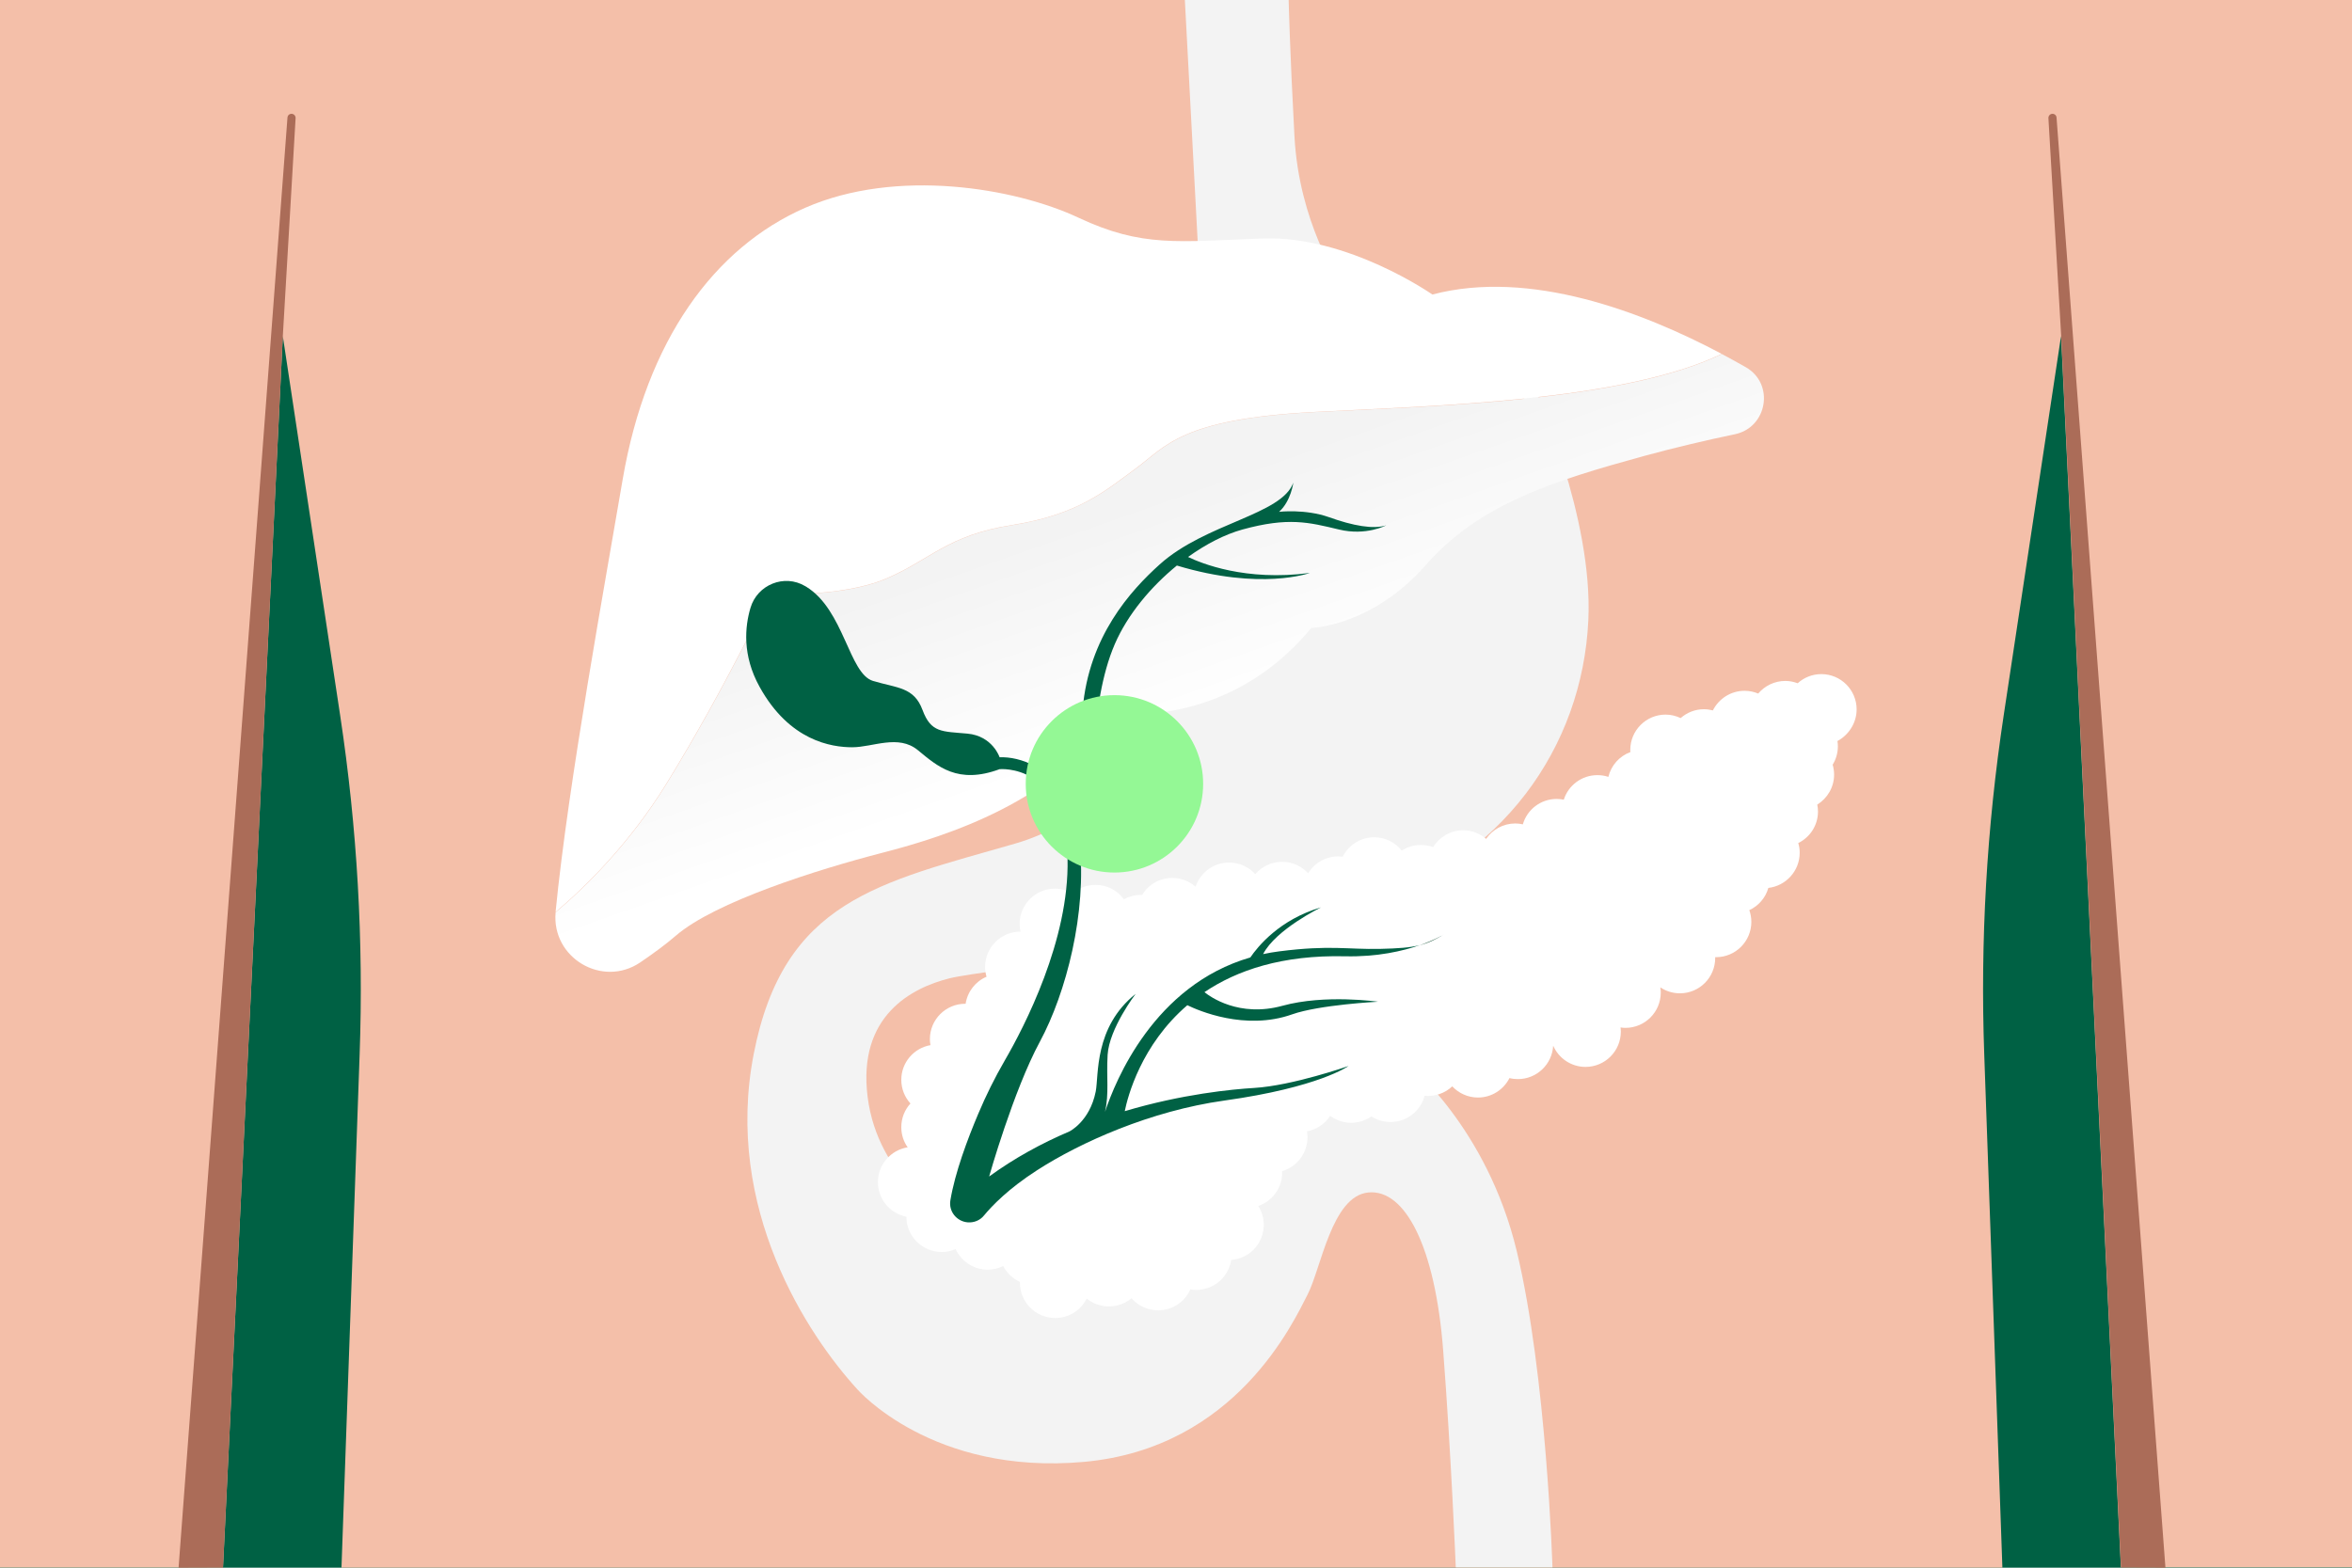
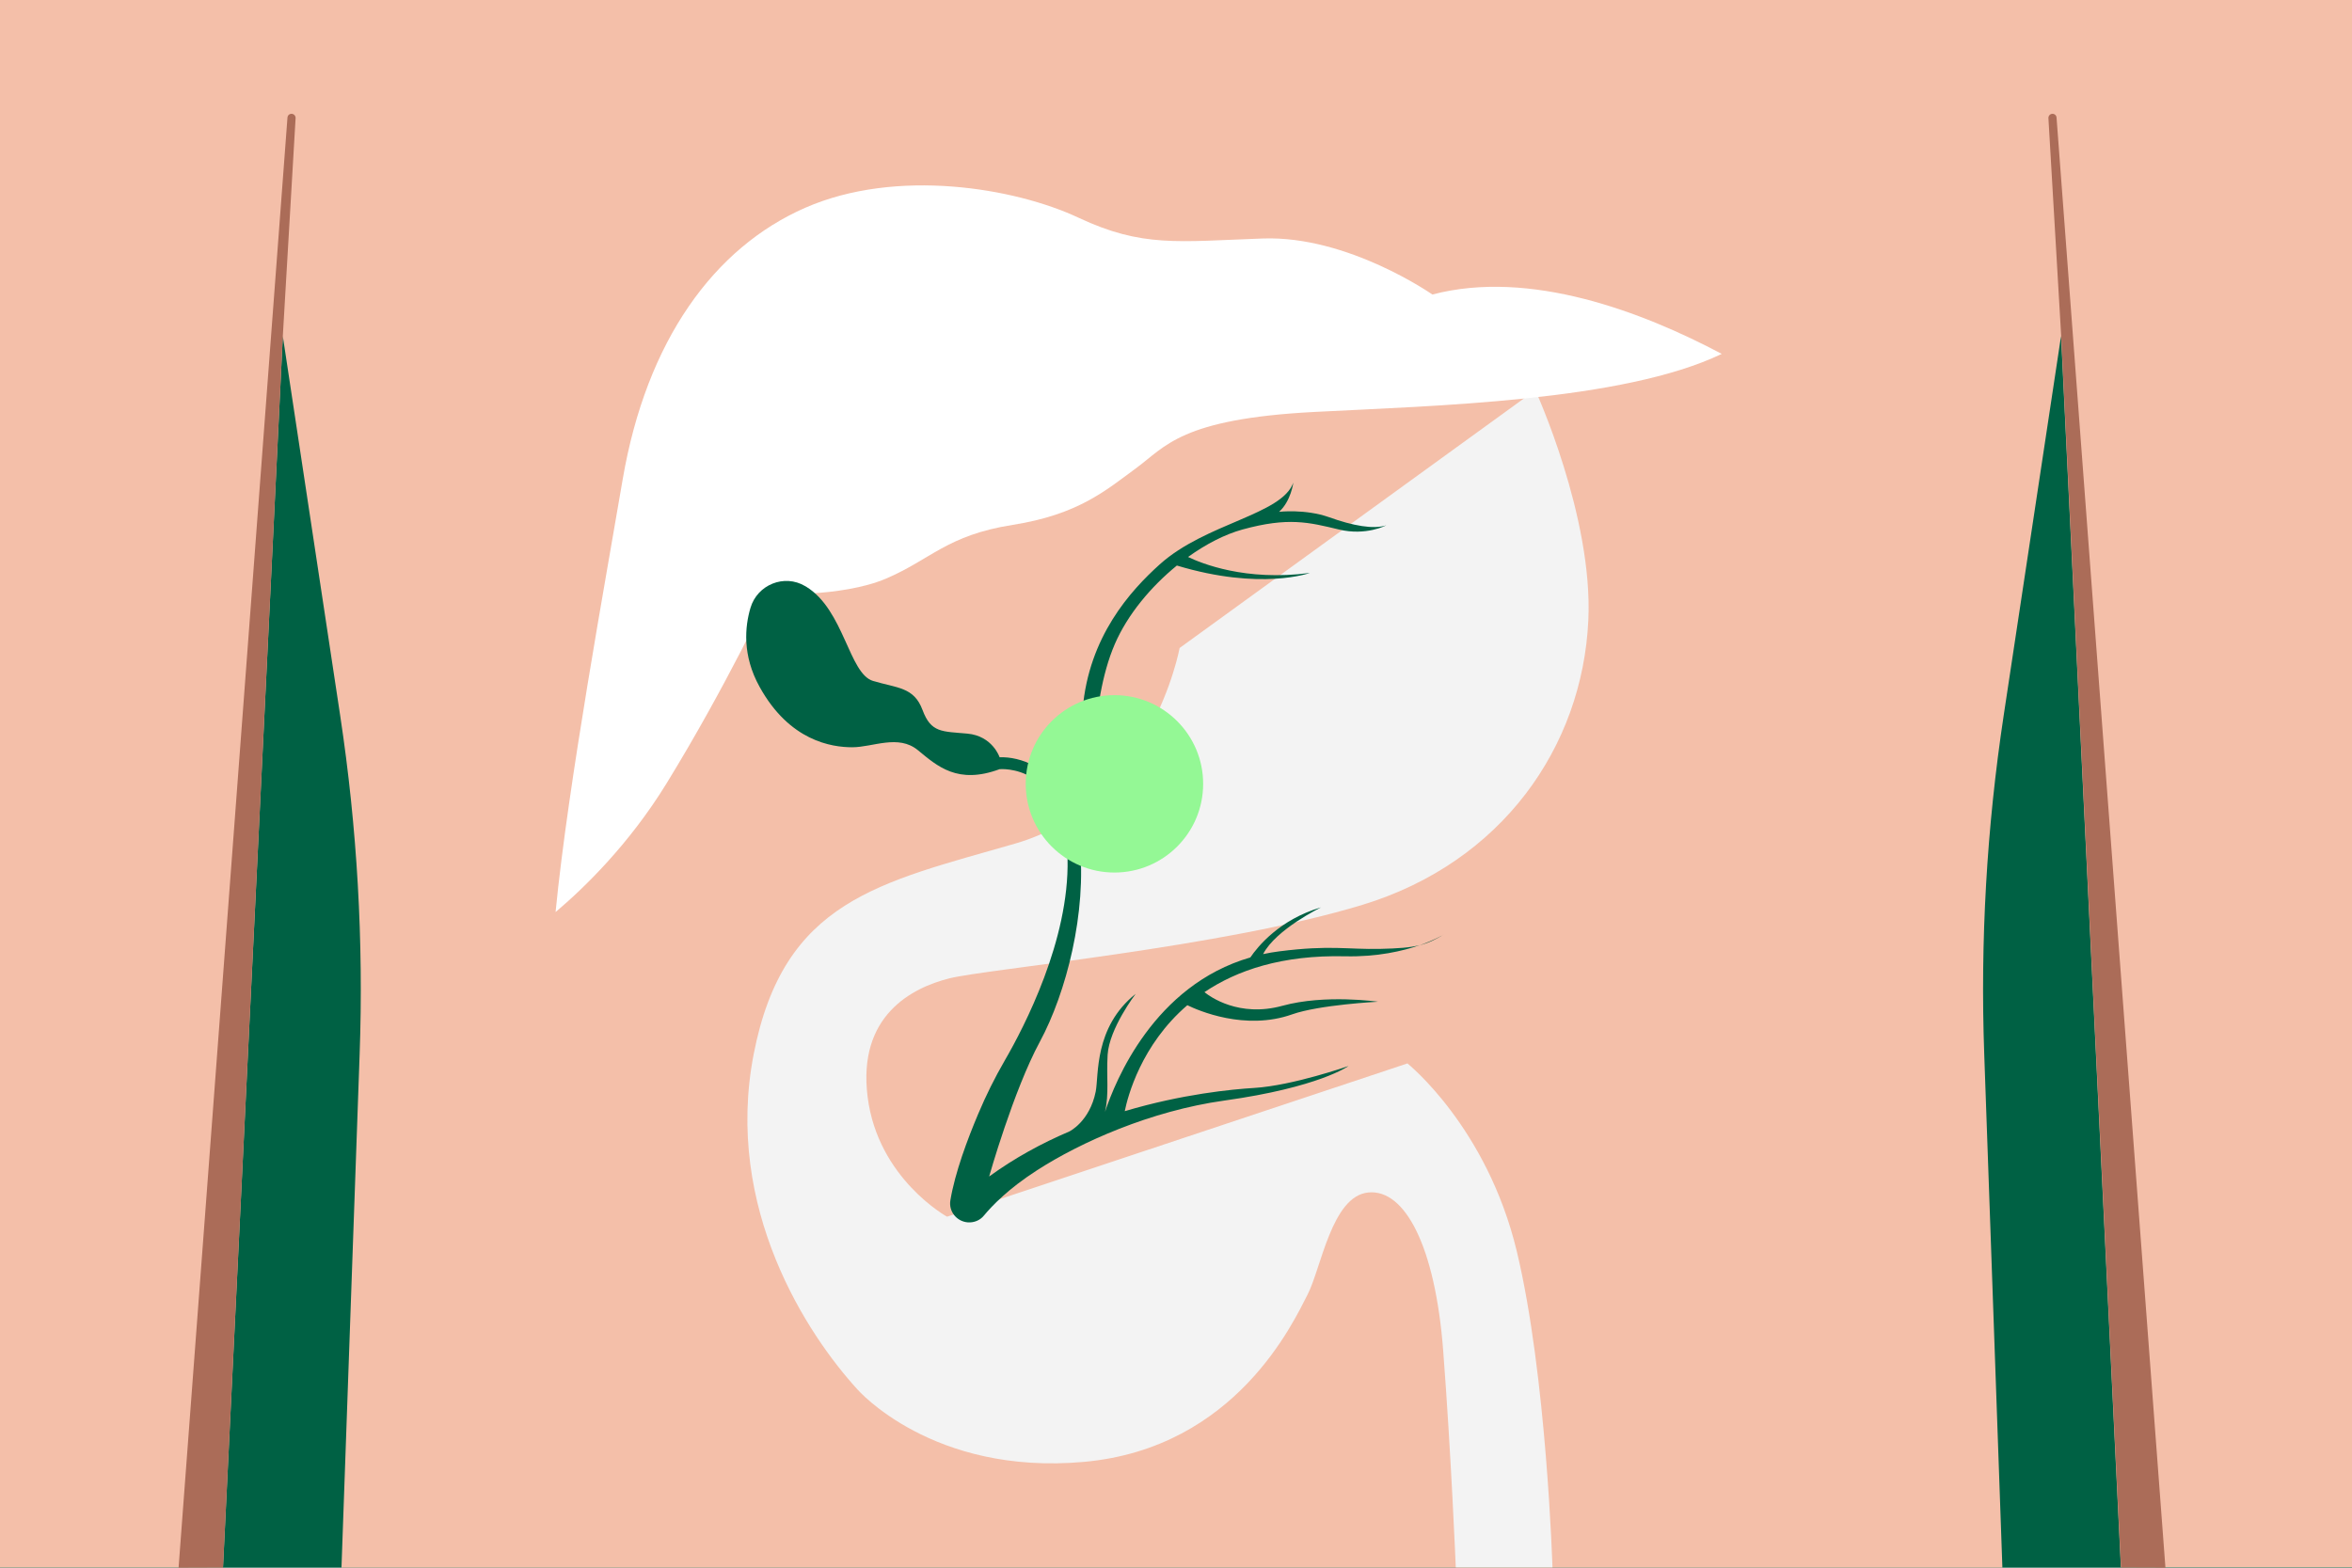
<svg xmlns="http://www.w3.org/2000/svg" version="1.1" id="Calque_2_00000121248880195729067490000000808256327440471705_" x="0px" y="0px" viewBox="0 0 1620 1080" style="enable-background:new 0 0 1620 1080;" xml:space="preserve">
  <style type="text/css">
	.st0{fill:#006144;}
	.st1{fill:#F4BFA9;}
	.st2{fill:#F3F3F3;}
	.st3{fill:#AB6C58;}
	.st4{fill:#FFFFFF;}
	.st5{fill:url(#SVGID_1_);}
	.st6{fill:#285F46;}
	.st7{fill:#94F895;}
</style>
  <rect y="0" class="st0" width="1620" height="1080" />
  <path class="st1" d="M1620,0H807.2H0v1079.9h153.6l41.2-848.3l39.5,261.3c11.7,77.3,16.2,155.5,13.4,233.6L235.2,1080h572h572  l-12.5-353.6c-2.8-78.1,1.7-156.3,13.4-233.6l39.5-261.3l41.2,848.3H1620V0z" />
  <path class="st2" d="M590.5,957.1c0,0,51.5,59.5,156.2,50s144.3-96.7,153.8-115c9.5-18.2,16.7-68.2,42-70.6s46,37.3,51.5,108.6  s8.7,149.7,8.7,149.7h66.6c0,0-4-132.3-24.6-217.9s-75.3-129.3-75.3-129.3L652.3,838.2c0,0-47.6-26.2-54.7-82.5  c-7.1-56.3,30.9-75.3,56.3-81.7s188.7-21.4,284.7-50.7c95.9-29.3,151.3-108.7,155.4-195.9c3.4-71.5-36.5-158.6-36.5-158.6  l-245,177.6c0,0-19.8,107.8-113.4,134.8s-159.4,38.9-180,145.1C498.5,832.6,556.4,919.8,590.5,957.1z" />
  <path class="st3" d="M153.6,1079.9l41.2-848.3l8.8-150.2c0.1-1.6-1.2-3-2.8-3l0,0c-1.5,0-2.7,1.1-2.8,2.6l-75,999L153.6,1079.9z" />
  <path class="st3" d="M1460.9,1079.9l-41.2-848.3l-8.8-150.2c-0.1-1.6,1.2-3,2.8-3l0,0c1.5,0,2.7,1.1,2.8,2.6l75,999L1460.9,1079.9z" />
-   <path class="st2" d="M816.1,0l11,207.2l95.2-13.7c0,0-27.5-40.2-30.7-99.4s-4-94.1-4-94.1H816.1z" />
-   <path class="st4" d="M1278.8,488.7c0-13.4-10.9-24.3-24.3-24.3c-6.3,0-12,2.4-16.3,6.3c-2.7-1-5.5-1.6-8.5-1.6  c-7.5,0-14.2,3.4-18.7,8.7c-2.9-1.2-6-1.9-9.4-1.9c-9.5,0-17.8,5.5-21.8,13.5c-2-0.5-4.1-0.8-6.2-0.8c-6.1,0-11.7,2.3-16,6.1  c-3.2-1.5-6.7-2.4-10.4-2.4c-13.4,0-24.3,10.9-24.3,24.3c0,0.5,0,1,0.1,1.5c-7.6,2.8-13.3,9.2-15.2,17.1c-2.4-0.8-4.9-1.2-7.6-1.2  c-10.8,0-20,7.1-23.1,16.9c-1.6-0.3-3.2-0.5-4.9-0.5c-11.1,0-20.4,7.4-23.3,17.5c-1.7-0.4-3.4-0.6-5.2-0.6  c-8.4,0-15.7,4.2-20.1,10.6c-4.3-3.7-9.8-5.9-15.8-5.9c-8.7,0-16.4,4.6-20.7,11.6c-2.6-1-5.4-1.5-8.4-1.5c-4.9,0-9.4,1.4-13.2,3.9  c-4.5-5.6-11.3-9.2-19-9.2c-9.5,0-17.7,5.5-21.7,13.4c-1-0.1-2.1-0.2-3.1-0.2c-8.8,0-16.4,4.6-20.7,11.6c-4.4-4.8-10.8-7.9-17.9-7.9  c-7.4,0-14,3.3-18.5,8.5c-4.4-4.9-10.9-8-18-8c-10.8,0-19.9,7-23.1,16.7c-4.3-3.8-9.9-6.1-16.1-6.1c-8.8,0-16.5,4.7-20.7,11.7  c-0.3,0-0.6,0-0.9,0c-4.2,0-8.2,1.1-11.7,3c-4.4-6-11.5-9.9-19.5-9.9c-6.1,0-11.6,2.2-15.9,5.9c-3.6-2.1-7.7-3.3-12.1-3.3  c-13.4,0-24.3,10.9-24.3,24.3c0,1.8,0.2,3.6,0.6,5.3c0,0,0,0-0.1,0c-13.4,0-24.3,10.9-24.3,24.3c0,2.4,0.4,4.6,1,6.8  c-7.6,3.2-13.1,10.2-14.4,18.6c-0.1,0-0.2,0-0.3,0c-13.4,0-24.3,10.9-24.3,24.3c0,1.4,0.1,2.8,0.4,4.2c-11.4,2-20.1,11.9-20.1,23.9  c0,6.3,2.4,12,6.3,16.3c-3.9,4.3-6.3,10-6.3,16.3c0,5.2,1.6,10,4.4,13.9c-11.6,1.8-20.5,11.9-20.5,24c0,11.8,8.4,21.6,19.6,23.8  c0,13.4,10.9,24.3,24.3,24.3c3.4,0,6.7-0.7,9.6-2c3.9,8.3,12.3,14.2,22.1,14.2c3.8,0,7.5-0.9,10.7-2.5c2.5,4.8,6.6,8.7,11.5,10.9  c0,0.2,0,0.4,0,0.6c0,13.4,10.9,24.3,24.3,24.3c9.5,0,17.7-5.4,21.7-13.4c4.2,3.4,9.5,5.4,15.3,5.4c5.9,0,11.4-2.1,15.6-5.6  c4.5,5.1,11,8.3,18.3,8.3c9.9,0,18.4-5.9,22.2-14.4c10.7,1.8,21.7-3.7,26.3-14.1c0.9-2,1.5-4.1,1.8-6.2c8.7-0.7,16.7-5.9,20.4-14.4  c3.4-7.7,2.5-16.2-1.7-22.8c6.2-2.1,11.5-6.7,14.4-13.2c1.6-3.5,2.2-7.2,2-10.8c6.6-1.9,12.4-6.7,15.4-13.5c2-4.5,2.5-9.4,1.7-13.9  c6.5-1.2,12.3-5,16-10.7c1.4,1.1,3,2,4.7,2.7c8,3.6,17,2.4,23.7-2.3c1,0.7,2.1,1.3,3.3,1.8c12.3,5.4,26.6-0.1,32.1-12.4  c0.5-1.2,0.9-2.4,1.2-3.6c7,0.7,14-1.7,19.1-6.5c4.4,4.7,10.7,7.7,17.7,7.7c9.5,0,17.7-5.5,21.7-13.4c1.9,0.5,3.8,0.7,5.8,0.7  c13,0,23.6-10.2,24.3-23c3.8,8.6,12.3,14.6,22.3,14.6c13.4,0,24.3-10.9,24.3-24.3c0-1-0.1-1.9-0.2-2.9c1.1,0.2,2.2,0.3,3.4,0.3  c13.4,0,24.3-10.9,24.3-24.3c0-1.2-0.1-2.4-0.3-3.6c3.9,2.6,8.5,4.1,13.5,4.1c13.4,0,24.3-10.9,24.3-24.3c0-0.2,0-0.4,0-0.6  c0.2,0,0.4,0,0.6,0c13.4,0,24.3-10.9,24.3-24.3c0-2.8-0.5-5.6-1.4-8.1c6.3-2.9,11.2-8.5,13.1-15.3c12.1-1.4,21.6-11.7,21.6-24.2  c0-2.3-0.3-4.6-1-6.7c8.1-4,13.6-12.2,13.6-21.8c0-1.6-0.2-3.2-0.5-4.7c6.9-4.3,11.6-11.9,11.6-20.7c0-2.4-0.4-4.7-1-6.8  c2.3-3.7,3.6-8.1,3.6-12.7c0-1.2-0.1-2.4-0.3-3.6C1273.2,506.4,1278.8,498.2,1278.8,488.7z" />
  <g>
    <linearGradient id="SVGID_1_" gradientUnits="userSpaceOnUse" x1="814.641" y1="579.751" x2="763.119" y2="726.393" gradientTransform="matrix(1 0 0 -1 0 1079.276)">
      <stop offset="0" style="stop-color:#FFFFFF" />
      <stop offset="1" style="stop-color:#F3F3F3" />
    </linearGradient>
-     <path class="st5" d="M1202.5,253c-5.2-3-10.7-6-16.5-9.1c-68.1,32.8-198.1,35.8-280.7,40c-92,4.8-102.3,23.8-122.9,38.9   c-20.6,15.1-39.6,31.7-84.8,38.9c-45.2,7.1-56.3,23.8-87.2,37S530,409.3,530,409.3s-29.6,63.4-70.8,130.5   c-26,42.3-57.1,72.3-76.5,88.7c-2.9,31.4,32.2,52.2,58.3,34.5c9.1-6.2,17.7-12.5,24.5-18.4c27-23.3,97.3-45.5,142.2-57.1   s120-35.4,160.2-96.2c0,0,77.2,11.6,135.3-58.7c0,0,41.8-1.1,78.8-43.3s88.3-58.1,150.1-75.1c22-6,43.9-11.1,63.1-15.1   C1217.5,294.2,1222.3,264.3,1202.5,253z" />
    <path class="st4" d="M459.1,539.7c41.2-67.1,70.8-130.5,70.8-130.5s49.4,2.6,80.4-10.6c30.9-13.2,42-29.9,87.2-37   s64.2-23.8,84.8-38.9s30.9-34.1,122.9-38.9c82.6-4.3,212.6-7.3,280.7-40c-54.5-28.9-132.1-58.6-199.3-40.9   c0,0-58.1-40.7-116.8-38.6c-58.7,2.1-83,6.3-126.9-14.3s-125.3-34.4-188.2-6.9s-109.4,91.5-125.8,187.1   C417.1,399.8,391.3,540,382.7,628c0,0.1,0,0.2,0,0.3C402,612,433.1,582,459.1,539.7z" />
  </g>
  <g>
    <path class="st6" d="M994.7,643.6c-1.1,0.7-6.9,4.1-16.9,7.6C983.7,649.7,988.7,647.4,994.7,643.6z" />
    <path class="st0" d="M881.1,655.4c-3.8,0.5-7.5,1.1-11.1,1.9c8.7-17,39.9-32.2,39.9-32.2c-28.5,8.3-43.6,27-48.7,34.5   c-66.3,19.2-93,85-100.1,106.4c2.9-12.6,0.9-23.8,1.8-39.3c1.1-18.2,19.3-42,19.3-42c-28.8,23-25.3,56.2-27.5,67.3   c-4.2,20.8-18.2,27.5-18.2,27.5l0,0c-18.8,8-37.6,18.2-55.2,31c0,0,16.7-59.1,34.9-92.8s32.5-89.2,27.4-136.8   c-0.1-1.3-0.3-2.5-0.5-3.7c12.3-32.3,6.3-90.8,24.8-133.6c8.8-20.3,24.8-39.4,42.7-54c58,17.5,91.6,5.1,91.6,5.1   c-44.2,5.9-74.8-6.6-83.9-11c12.5-9,25.5-15.6,37.4-18.9c31.7-8.7,45.7-5,66.6,0c18.7,4.5,32.5-2.9,32.5-2.9   c-8.7,2.9-23,0.3-39.4-5.6c-16.4-5.8-34.4-3.7-34.4-3.7c8.2-7.4,9.8-20.1,9.8-20.1c-7.9,22.2-60.3,27.8-92,56.3   c-20.1,18.1-48.9,49.7-53.1,99.9c-2.9,34.9-6.8,56.7-8.8,66.1c-11.7-26.3-34.7-33.7-48.4-33.1c0,0-4.8-14.7-22.2-16.3   s-25-0.4-30.9-16.3s-17.5-15-34.1-20s-19.9-48.9-46-64.9c-0.2-0.1-0.5-0.3-0.7-0.4c-14.4-8.6-33-1-37.7,15   c-3.8,12.8-5.8,32.6,6.3,54.4c20.6,37.3,49.6,41.6,63.8,41.6s31.7-9.1,45.2,2c13.5,11.1,27.4,23.8,56.3,13.1   c0,0,45.2-4.4,46.8,61.8c1.3,55.8-29.8,115.7-43.2,138.8c-6.9,11.9-13,24.2-18.3,36.8c-7.4,17.5-16,40.4-19.2,59.6   c-1.3,7.6,4.3,14.6,12,15.2c4.3,0.3,8.5-1.4,11.2-4.8c5.4-6.5,16.6-18.3,36.5-31.1c30.1-19.4,78.3-40.9,128.9-48   c65.4-9.1,85.6-23.8,85.6-23.8s-38.5,13.5-65,15.1c-15,0.9-49.6,4.2-89.1,16c2-9.9,11.2-45.6,43.1-73c7.4,3.6,39.8,17.8,72.2,6.3   c18.7-6.6,59.1-8.7,59.1-8.7s-36.4-5.3-65.8,2.8c-29.9,8.2-49.9-6.3-53.7-9.4c22.4-15.1,53.5-25.7,96.9-24.7   c22.2,0.5,39.7-3.6,51.5-7.7c-7,1.8-15.1,2.3-27.3,2.6C927.9,654.2,916.3,650.9,881.1,655.4z" />
    <path class="st6" d="M994.7,643.6c0.1-0.1,0.2-0.1,0.2-0.1C994.8,643.5,994.7,643.6,994.7,643.6z" />
  </g>
  <circle class="st7" cx="767.6" cy="540" r="61.1" />
</svg>